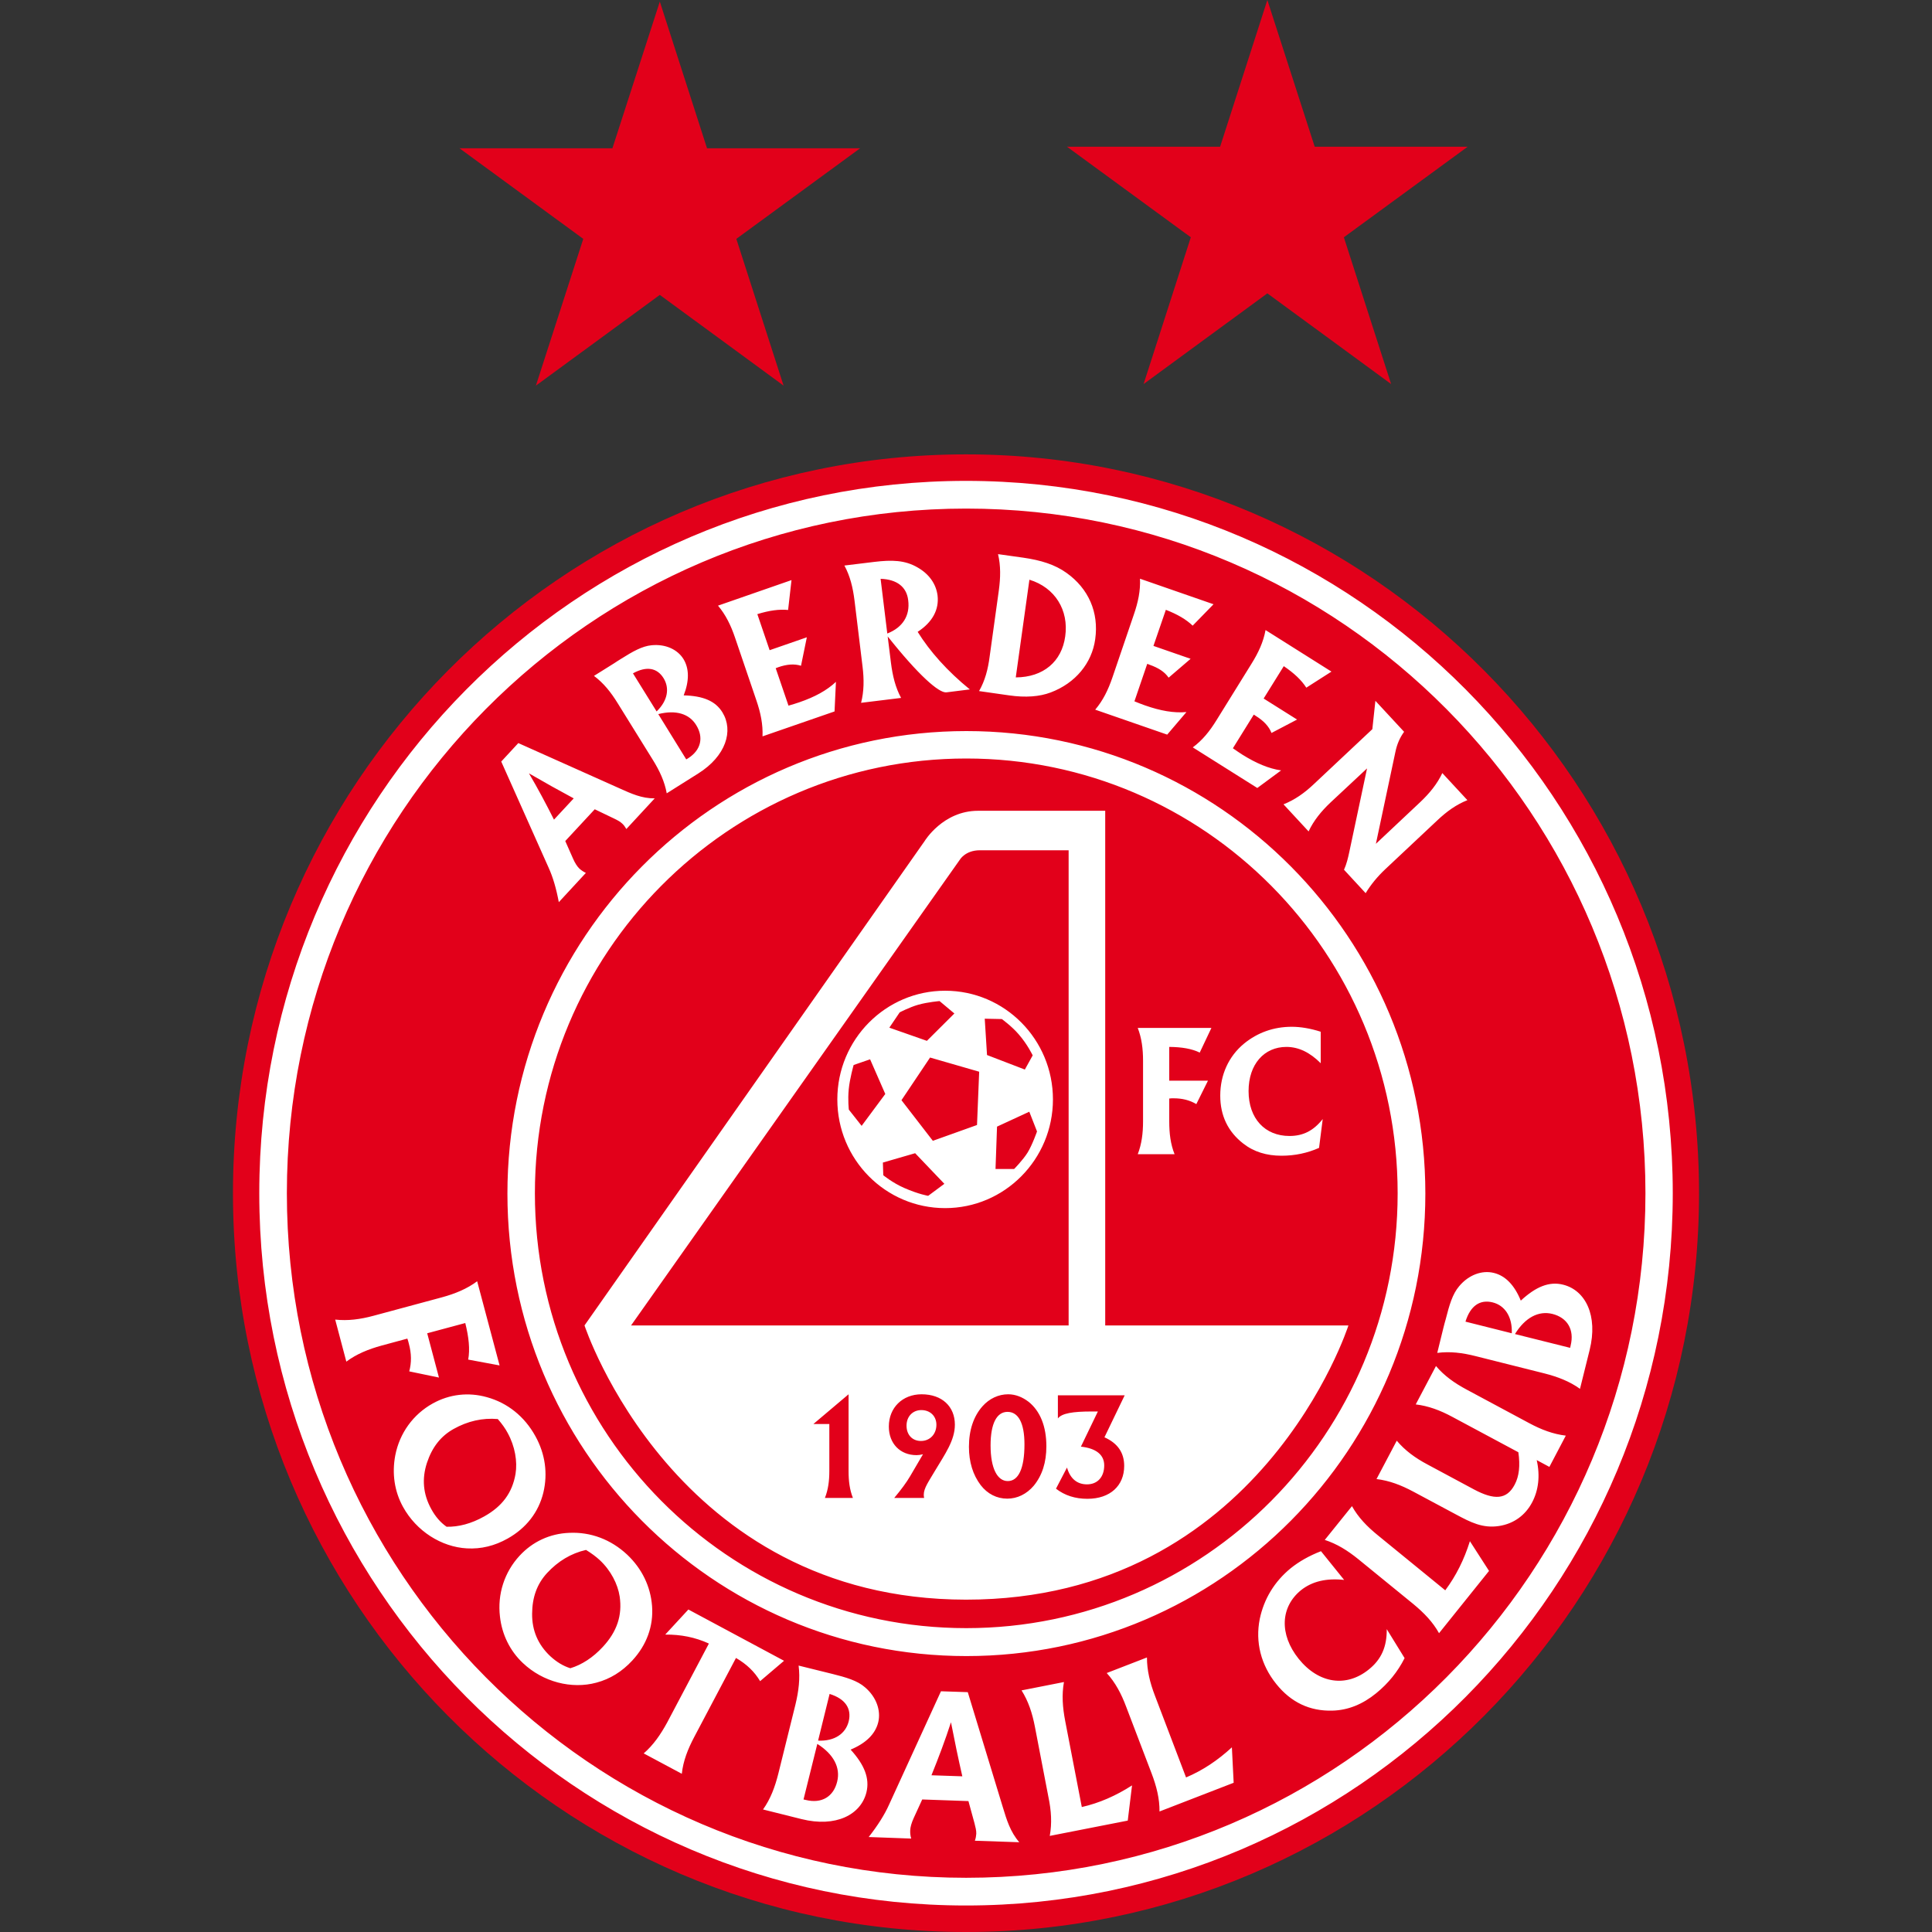
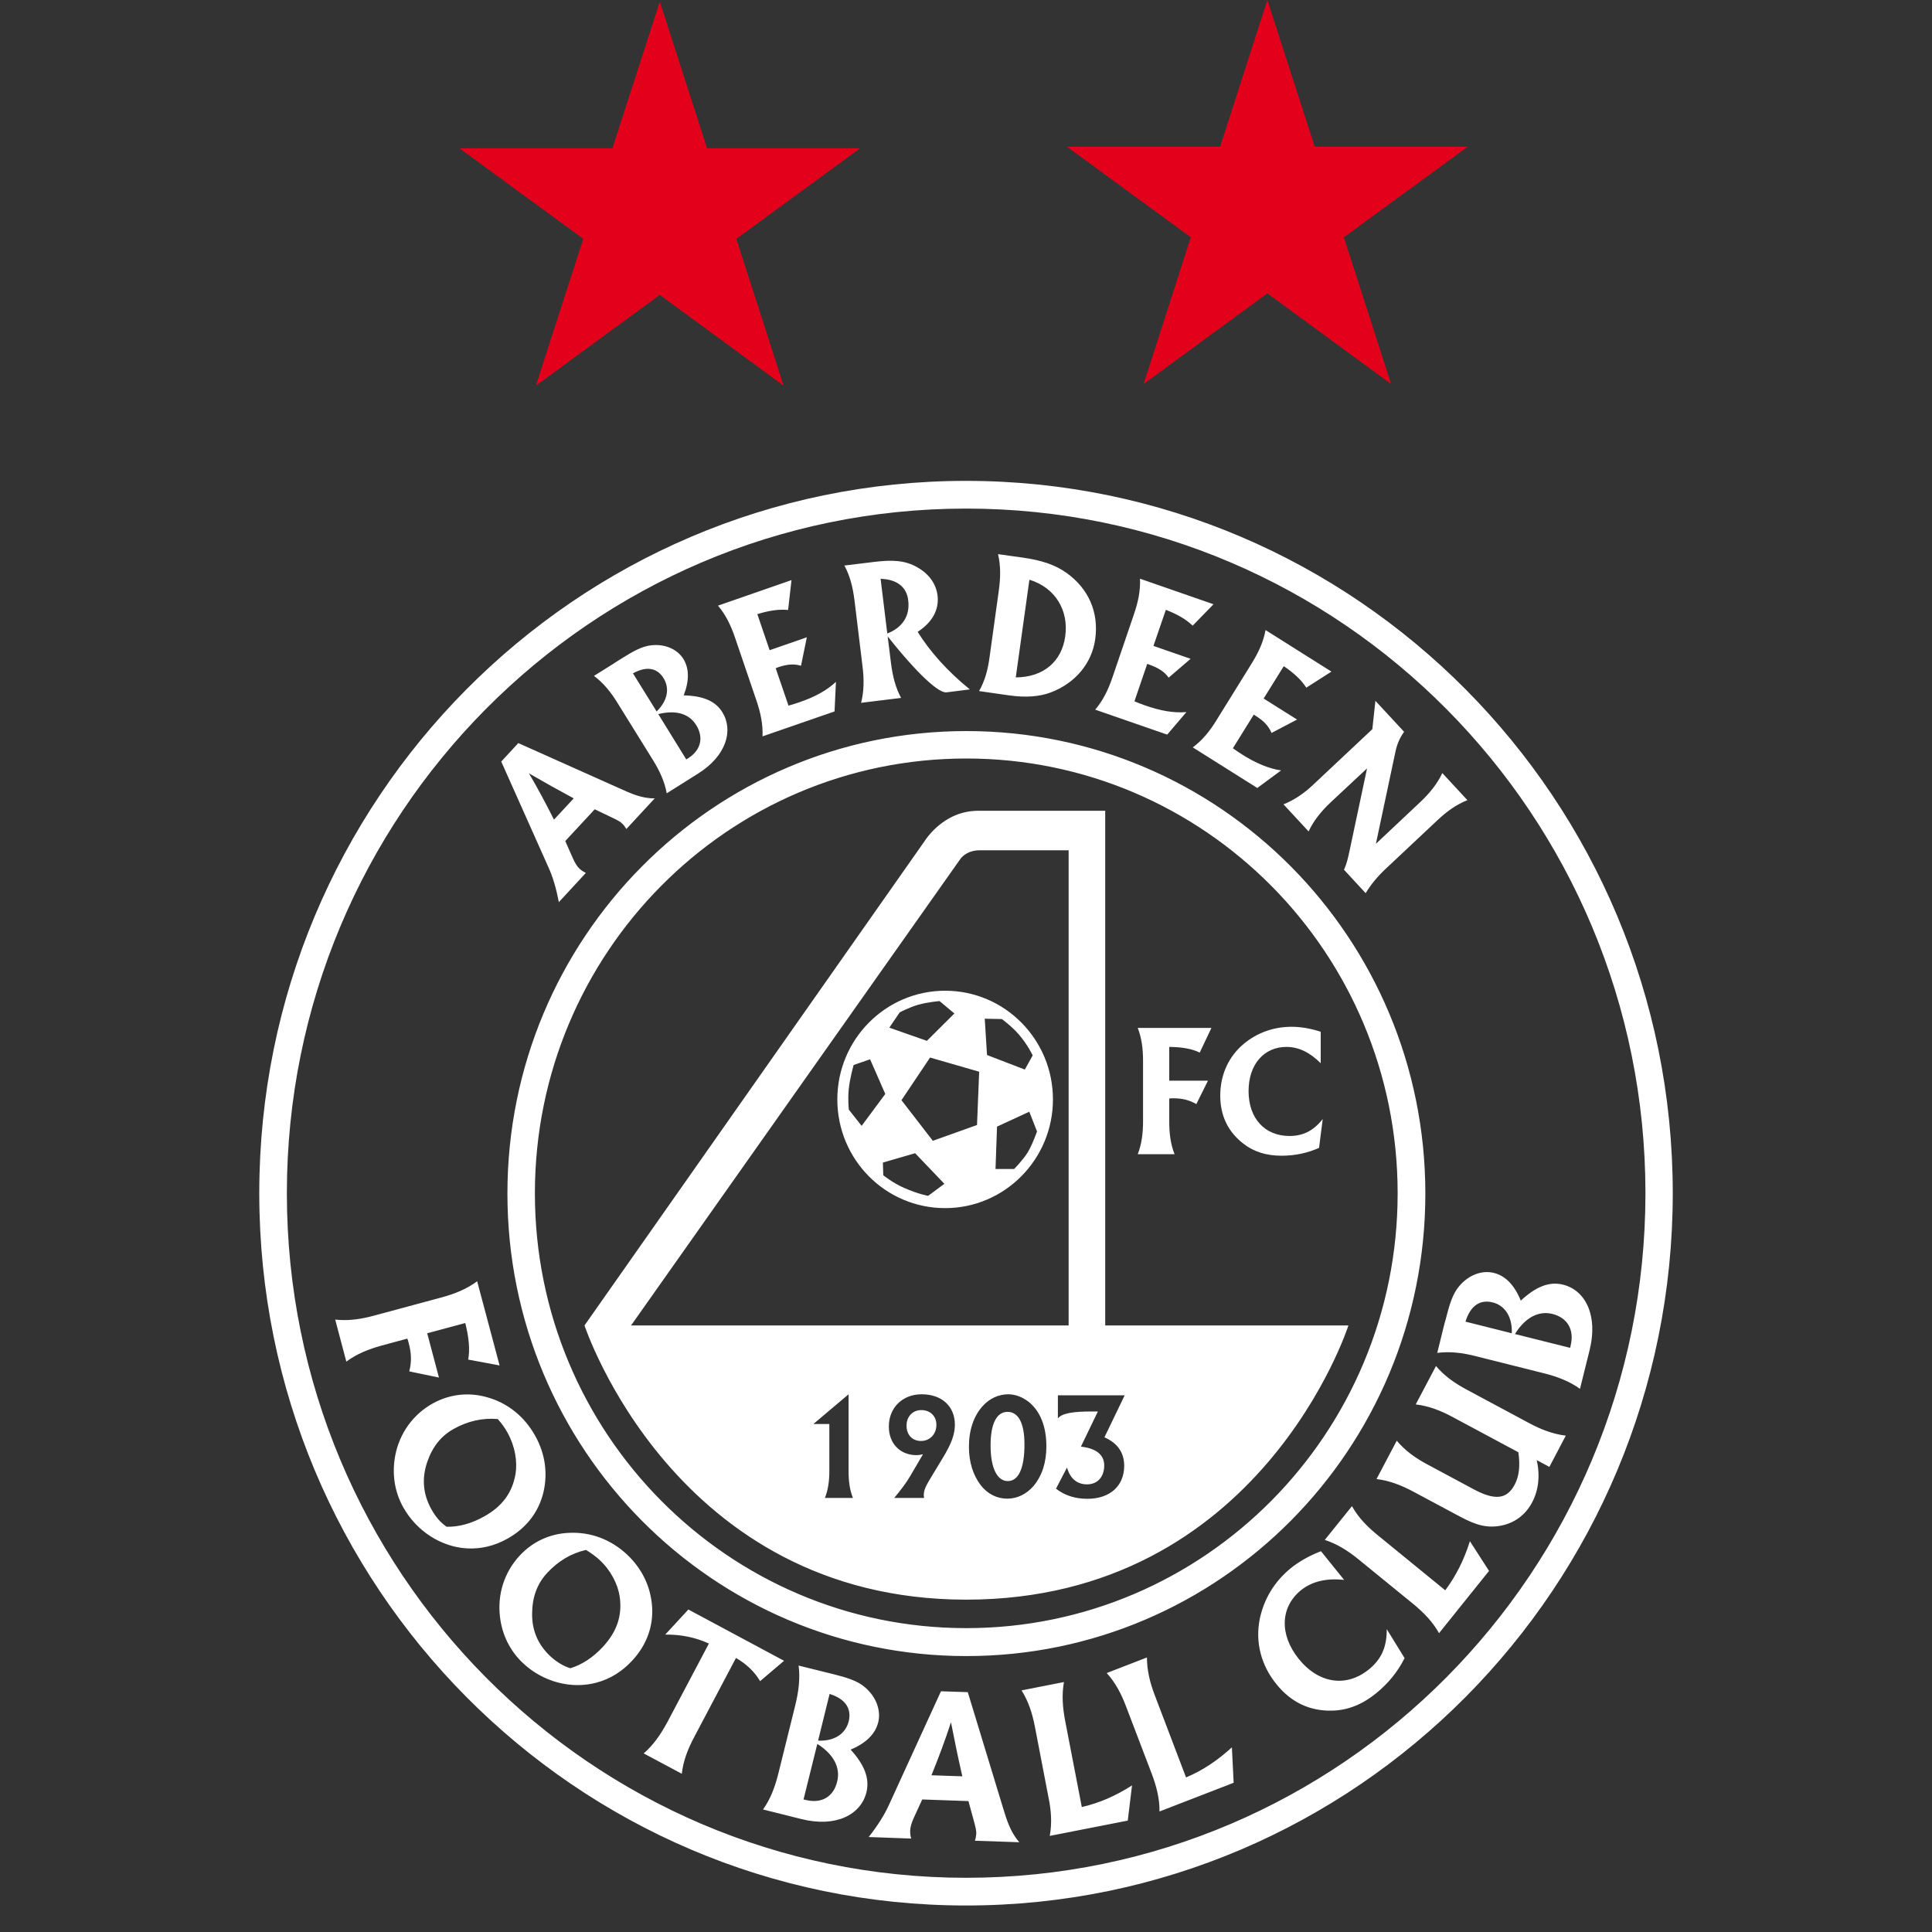
<svg xmlns="http://www.w3.org/2000/svg" width="50" height="50" viewBox="0 0 50 50" fill="none">
  <rect x="0" y="0" width="50" height="50" fill="#333333" stroke="none" />
-   <path d="M43.971 30.88C43.971 41.44 35.476 50 25 50C14.525 50 6.029 41.44 6.029 30.88C6.029 20.319 14.525 11.759 25 11.759C35.479 11.759 43.971 20.319 43.971 30.88Z" fill="#E2001A" />
  <path d="M43.291 30.88C43.291 41.062 35.1 49.314 25 49.314C14.9 49.314 6.71 41.062 6.71 30.88C6.71 20.698 14.9 12.445 25 12.445C35.103 12.445 43.291 20.698 43.291 30.88ZM42.584 30.88C42.584 21.094 34.714 13.162 25.004 13.162C15.293 13.162 7.424 21.094 7.424 30.88C7.424 40.665 15.293 48.597 25.004 48.597C34.714 48.597 42.584 40.665 42.584 30.88ZM36.888 30.89C36.888 37.502 31.57 42.859 25.01 42.859C18.447 42.859 13.132 37.502 13.132 30.89C13.132 24.277 18.451 18.92 25.01 18.92C31.57 18.92 36.888 24.277 36.888 30.89ZM36.171 30.883C36.171 24.667 31.174 19.63 25.007 19.63C18.84 19.63 13.843 24.667 13.843 30.883C13.843 37.096 18.84 42.136 25.007 42.136C31.174 42.136 36.171 37.099 36.171 30.883ZM10.581 34.774C10.65 35.029 10.653 35.262 10.591 35.491L11.36 35.651L11.056 34.505L12.041 34.24C12.133 34.607 12.166 34.921 12.117 35.186L12.929 35.337L12.349 33.159C12.084 33.356 11.783 33.48 11.436 33.575L9.674 34.05C9.323 34.145 9.002 34.187 8.675 34.151L8.963 35.239C9.228 35.042 9.53 34.918 9.877 34.823L10.542 34.643C10.558 34.685 10.571 34.731 10.581 34.774ZM13.139 39.817C12.801 40.007 12.451 40.092 12.084 40.072C11.423 40.036 10.777 39.627 10.43 38.998C10.211 38.602 10.139 38.137 10.23 37.662C10.342 37.089 10.692 36.604 11.197 36.323C11.632 36.08 12.127 36.025 12.601 36.159C13.135 36.306 13.574 36.657 13.856 37.168C14.111 37.629 14.18 38.134 14.062 38.628C13.938 39.139 13.617 39.548 13.139 39.817ZM13.342 38.144C13.394 37.823 13.329 37.433 13.139 37.086C13.08 36.974 12.995 36.853 12.883 36.725C12.487 36.69 12.104 36.778 11.74 36.981C11.406 37.168 11.184 37.453 11.049 37.859C10.915 38.271 10.948 38.667 11.161 39.054C11.269 39.251 11.396 39.398 11.557 39.512C11.865 39.519 12.195 39.434 12.533 39.244C12.995 38.985 13.257 38.638 13.342 38.144ZM16.361 42.977C16.096 43.262 15.791 43.452 15.434 43.547C14.793 43.721 14.052 43.531 13.532 43.039C13.201 42.728 12.991 42.306 12.939 41.838C12.87 41.258 13.053 40.688 13.447 40.262C13.784 39.896 14.236 39.689 14.73 39.67C15.284 39.643 15.811 39.84 16.233 40.236C16.613 40.596 16.836 41.055 16.875 41.562C16.915 42.083 16.735 42.575 16.361 42.977ZM16.037 41.317C15.988 40.996 15.808 40.642 15.52 40.374C15.428 40.289 15.31 40.2 15.166 40.112C14.779 40.2 14.442 40.403 14.157 40.711C13.898 40.993 13.774 41.337 13.771 41.762C13.767 42.195 13.921 42.561 14.242 42.863C14.406 43.013 14.573 43.115 14.76 43.174C15.055 43.085 15.346 42.899 15.605 42.617C15.965 42.227 16.109 41.811 16.037 41.317ZM17.815 41.654L17.216 42.303C17.616 42.299 17.989 42.371 18.346 42.535L17.268 44.575C17.095 44.893 16.908 45.162 16.659 45.378L17.645 45.905C17.681 45.574 17.799 45.27 17.969 44.949L19.047 42.908C19.325 43.069 19.525 43.262 19.672 43.508L20.291 42.981L17.815 41.654ZM22.014 45.28C22.371 45.673 22.512 46.023 22.423 46.386C22.279 46.966 21.631 47.3 20.743 47.078L19.747 46.829C19.941 46.557 20.055 46.252 20.144 45.898L20.586 44.114C20.671 43.76 20.71 43.436 20.668 43.105L21.303 43.262C21.382 43.282 21.46 43.301 21.542 43.321C21.896 43.41 22.187 43.492 22.387 43.668C22.682 43.92 22.803 44.271 22.728 44.575C22.652 44.877 22.413 45.113 22.014 45.28ZM21.152 45.132L20.795 46.57C20.815 46.573 20.835 46.58 20.854 46.583C21.264 46.684 21.572 46.498 21.666 46.108C21.755 45.748 21.578 45.401 21.152 45.132ZM21.47 43.839L21.172 45.047C21.598 45.067 21.886 44.867 21.965 44.546C22.043 44.218 21.879 43.966 21.47 43.839ZM25.953 46.77C26.052 47.094 26.143 47.405 26.379 47.677L25.23 47.638C25.253 47.572 25.262 47.513 25.266 47.457C25.269 47.376 25.246 47.287 25.22 47.186L25.063 46.612L23.867 46.57L23.648 47.048C23.589 47.176 23.559 47.287 23.556 47.369C23.553 47.438 23.559 47.51 23.582 47.582L22.482 47.542C22.718 47.241 22.895 46.96 23.009 46.704L24.352 43.77L25.046 43.793L25.953 46.77ZM24.905 45.971C24.804 45.529 24.706 45.063 24.611 44.572C24.46 45.041 24.287 45.496 24.106 45.944L24.905 45.971ZM27.568 44.543C27.499 44.186 27.476 43.858 27.535 43.531L26.438 43.747C26.615 44.029 26.716 44.336 26.785 44.697L27.132 46.501C27.208 46.861 27.227 47.186 27.168 47.513L29.186 47.117L29.297 46.206C28.878 46.475 28.452 46.662 27.997 46.766L27.568 44.543ZM30.695 46L29.89 43.885C29.759 43.544 29.683 43.226 29.683 42.895L28.642 43.298C28.865 43.544 29.019 43.832 29.146 44.173L29.801 45.889C29.932 46.233 30.011 46.55 30.008 46.881L31.927 46.138L31.881 45.221C31.514 45.558 31.128 45.817 30.695 46ZM35.428 43.203C34.848 43.675 34.131 43.577 33.61 42.931C33.099 42.293 33.142 41.586 33.666 41.157C33.957 40.924 34.327 40.839 34.786 40.888L34.187 40.145C33.882 40.262 33.62 40.413 33.407 40.583C32.981 40.931 32.71 41.382 32.602 41.9C32.484 42.493 32.631 43.089 33.031 43.583C33.41 44.055 33.895 44.287 34.481 44.271C34.887 44.261 35.264 44.107 35.614 43.822C35.932 43.563 36.174 43.262 36.351 42.912L35.889 42.162C35.893 42.617 35.752 42.941 35.428 43.203ZM37.403 41.157L35.657 39.732C35.375 39.503 35.149 39.267 34.989 38.979L34.285 39.853C34.599 39.955 34.874 40.125 35.156 40.354L36.574 41.51C36.856 41.743 37.082 41.978 37.242 42.267L38.536 40.655L38.041 39.886C37.891 40.364 37.684 40.78 37.403 41.157ZM37.963 35.966C37.642 35.795 37.376 35.605 37.163 35.353L36.639 36.346C36.967 36.385 37.272 36.499 37.589 36.67L39.295 37.584C39.345 37.931 39.315 38.206 39.2 38.422C38.994 38.815 38.67 38.825 38.146 38.546L36.944 37.901C36.623 37.731 36.361 37.538 36.148 37.285L35.624 38.278C35.952 38.317 36.256 38.432 36.574 38.602L37.688 39.198C38.057 39.395 38.369 39.558 38.794 39.493C39.178 39.434 39.476 39.214 39.652 38.88C39.816 38.569 39.862 38.193 39.77 37.787L40.098 37.963L40.523 37.154C40.196 37.115 39.892 37.001 39.574 36.83L37.963 35.966ZM41.139 34.941L40.89 35.943C40.622 35.75 40.317 35.632 39.967 35.543L38.195 35.098C37.845 35.009 37.524 34.97 37.196 35.013L37.353 34.374C37.373 34.295 37.393 34.214 37.416 34.138C37.507 33.781 37.589 33.49 37.763 33.287C38.012 32.989 38.359 32.868 38.66 32.943C38.958 33.015 39.194 33.257 39.358 33.66C39.747 33.3 40.094 33.156 40.455 33.248C41.031 33.392 41.362 34.047 41.139 34.941ZM39.125 34.505C39.142 34.076 38.945 33.785 38.631 33.706C38.303 33.624 38.054 33.791 37.926 34.204L39.125 34.505ZM40.176 34.004C39.819 33.916 39.472 34.096 39.207 34.525L40.635 34.882C40.638 34.862 40.645 34.842 40.648 34.823C40.749 34.41 40.563 34.102 40.176 34.004ZM14.2 22.46L12.972 19.709L13.414 19.231L16.05 20.41C16.335 20.538 16.61 20.665 16.944 20.662L16.21 21.455C16.178 21.399 16.145 21.353 16.106 21.317C16.053 21.265 15.978 21.225 15.89 21.183L15.392 20.944L14.629 21.766L14.829 22.218C14.881 22.339 14.94 22.427 14.995 22.48C15.045 22.525 15.1 22.561 15.162 22.591L14.462 23.348C14.396 22.994 14.308 22.696 14.2 22.46ZM13.689 20.014C13.921 20.407 14.134 20.809 14.337 21.212L14.848 20.662C14.475 20.462 14.088 20.246 13.689 20.014ZM15.372 17.492L15.89 17.168C15.952 17.125 16.017 17.086 16.079 17.047C16.371 16.863 16.617 16.722 16.862 16.699C17.223 16.663 17.534 16.807 17.688 17.056C17.838 17.302 17.841 17.62 17.694 17.996C18.189 18.009 18.513 18.137 18.696 18.435C18.988 18.91 18.791 19.565 18.067 20.02L17.255 20.531C17.2 20.227 17.072 19.948 16.892 19.66L15.988 18.203C15.811 17.914 15.618 17.675 15.372 17.492ZM17.036 18.481L17.76 19.653C17.776 19.643 17.792 19.634 17.809 19.624C18.143 19.411 18.215 19.084 18.018 18.766C17.838 18.471 17.491 18.366 17.036 18.481ZM16.381 17.426L16.993 18.412C17.281 18.134 17.334 17.813 17.173 17.551C17.006 17.282 16.731 17.233 16.381 17.426ZM19.577 18.131C19.685 18.448 19.747 18.746 19.734 19.057L21.598 18.412L21.634 17.646C21.398 17.869 21.084 18.039 20.684 18.176C20.596 18.206 20.501 18.235 20.406 18.262L20.075 17.292C20.098 17.286 20.114 17.279 20.137 17.269C20.36 17.191 20.556 17.174 20.73 17.23L20.881 16.493L19.918 16.827L19.6 15.894C19.905 15.799 20.167 15.763 20.396 15.786L20.484 15.013L18.582 15.674C18.781 15.91 18.916 16.185 19.024 16.506L19.577 18.131ZM22.115 15.543C22.073 15.206 22.001 14.908 21.853 14.636L22.633 14.541C23.075 14.489 23.415 14.492 23.746 14.685C24.051 14.859 24.227 15.118 24.264 15.412C24.306 15.773 24.136 16.1 23.749 16.352C24.067 16.863 24.516 17.367 25.099 17.842L24.493 17.918C24.3 17.941 23.766 17.469 22.973 16.47L23.058 17.155C23.101 17.492 23.173 17.79 23.32 18.062L22.285 18.189C22.361 17.888 22.364 17.584 22.322 17.246L22.115 15.543ZM22.79 14.98L22.963 16.395C23.36 16.241 23.556 15.933 23.504 15.534C23.465 15.193 23.216 14.993 22.79 14.98ZM26.114 17.996L25.338 17.885C25.492 17.616 25.57 17.322 25.613 16.984L25.849 15.285C25.895 14.947 25.901 14.643 25.829 14.341L26.484 14.433C26.939 14.499 27.299 14.61 27.601 14.826C28.171 15.232 28.442 15.848 28.344 16.542C28.259 17.161 27.833 17.679 27.191 17.921C26.906 18.029 26.543 18.058 26.114 17.996ZM26.288 17.531C27.005 17.528 27.48 17.119 27.568 16.467C27.663 15.792 27.306 15.206 26.641 15.003L26.288 17.531ZM30.207 19.012L30.705 18.428C30.384 18.458 30.031 18.396 29.631 18.255C29.543 18.226 29.451 18.186 29.359 18.15L29.69 17.181C29.713 17.187 29.729 17.194 29.752 17.204C29.975 17.282 30.142 17.387 30.244 17.538L30.813 17.05L29.851 16.716L30.172 15.782C30.47 15.897 30.699 16.031 30.866 16.192L31.406 15.638L29.503 14.977C29.517 15.288 29.454 15.586 29.343 15.907L28.79 17.531C28.678 17.859 28.544 18.131 28.344 18.366L30.207 19.012ZM30.869 19.342L32.539 20.393L33.155 19.938C32.834 19.892 32.507 19.752 32.15 19.529C32.071 19.48 31.989 19.421 31.907 19.365L32.448 18.494C32.467 18.507 32.484 18.517 32.503 18.53C32.703 18.654 32.841 18.799 32.906 18.969L33.568 18.622L32.703 18.078L33.224 17.24C33.489 17.42 33.682 17.6 33.807 17.797L34.458 17.381L32.752 16.306C32.697 16.611 32.569 16.889 32.389 17.177L31.485 18.635C31.308 18.923 31.118 19.159 30.869 19.342ZM33.217 20.816L33.866 21.517C33.997 21.238 34.19 20.999 34.435 20.767L35.379 19.886L34.923 22.034C34.887 22.204 34.851 22.358 34.783 22.509L35.343 23.115C35.48 22.889 35.651 22.683 35.853 22.493L37.196 21.232C37.442 20.999 37.688 20.823 37.976 20.708L37.327 20.007C37.196 20.285 37.003 20.524 36.757 20.757L35.608 21.838L36.112 19.463C36.155 19.254 36.23 19.087 36.338 18.939L35.595 18.137L35.516 18.871L34 20.295C33.754 20.528 33.505 20.701 33.217 20.816ZM27.25 28.453C27.25 30.005 25.999 31.266 24.46 31.266C22.918 31.266 21.67 30.009 21.67 28.453C21.67 26.901 22.921 25.64 24.46 25.64C26.003 25.64 27.25 26.901 27.25 28.453ZM23.016 26.596L23.988 26.937L24.699 26.229L24.316 25.908C24.316 25.908 24.021 25.931 23.762 26.003C23.533 26.069 23.284 26.2 23.284 26.2L23.016 26.596ZM22.911 28.312L22.518 27.415L22.092 27.562C22.092 27.562 21.991 27.916 21.965 28.191C21.938 28.469 21.968 28.718 21.968 28.718L22.299 29.137L22.911 28.312ZM24.44 30.637L23.684 29.845L22.849 30.087L22.859 30.415C22.859 30.415 23.098 30.611 23.396 30.742C23.776 30.909 24.021 30.948 24.021 30.948L24.44 30.637ZM25.341 27.736L24.07 27.369L23.33 28.473L24.142 29.524L25.285 29.115L25.341 27.736ZM26.838 29.282L26.638 28.771L25.803 29.157L25.764 30.254H26.245C26.245 30.254 26.471 30.025 26.592 29.832C26.716 29.632 26.838 29.282 26.838 29.282ZM26.726 27.313C26.726 27.313 26.592 27.029 26.363 26.767C26.183 26.557 25.927 26.373 25.927 26.373L25.485 26.364L25.544 27.304L26.523 27.68L26.726 27.313ZM23.844 36.493C23.622 36.493 23.461 36.657 23.461 36.896C23.461 37.135 23.612 37.292 23.834 37.292C24.07 37.292 24.234 37.112 24.234 36.873C24.234 36.65 24.074 36.493 23.844 36.493ZM26.075 36.539C25.796 36.539 25.636 36.84 25.636 37.407C25.636 38.006 25.813 38.33 26.081 38.33C26.356 38.33 26.513 38.009 26.513 37.38C26.513 36.824 26.353 36.539 26.075 36.539ZM28.603 34.302H34.897C34.897 34.302 32.628 41.399 25 41.399C17.455 41.395 15.127 34.302 15.127 34.302L23.93 21.766C23.93 21.766 24.404 20.983 25.311 20.983H28.603V34.302ZM22.073 38.766C21.988 38.55 21.961 38.327 21.961 38.072V36.084L21.051 36.853H21.463V38.072C21.463 38.324 21.434 38.55 21.349 38.766H22.073ZM24.712 36.87C24.712 36.401 24.381 36.084 23.851 36.084C23.356 36.084 23.003 36.431 23.003 36.919C23.003 37.361 23.297 37.659 23.72 37.659C23.772 37.659 23.821 37.652 23.887 37.636L23.553 38.206C23.461 38.363 23.324 38.55 23.143 38.766H23.916C23.91 38.736 23.907 38.713 23.907 38.684C23.907 38.51 24.038 38.337 24.195 38.068C24.46 37.626 24.712 37.276 24.712 36.87ZM27.656 34.302V22.005H25.357C24.981 22.005 24.84 22.25 24.84 22.25L16.332 34.302H27.656ZM27.08 37.43C27.08 36.909 26.916 36.516 26.622 36.28C26.461 36.156 26.281 36.084 26.091 36.084C25.842 36.084 25.603 36.195 25.426 36.395C25.197 36.653 25.076 37.01 25.076 37.443C25.076 37.839 25.18 38.17 25.38 38.435C25.557 38.664 25.799 38.785 26.068 38.785C26.327 38.785 26.569 38.667 26.753 38.451C26.972 38.183 27.08 37.846 27.08 37.43ZM27.378 36.11V36.709C27.48 36.575 27.768 36.529 28.252 36.529H28.413L27.974 37.439C28.367 37.482 28.577 37.649 28.577 37.924C28.577 38.225 28.403 38.415 28.131 38.415C27.876 38.415 27.696 38.268 27.614 37.98L27.329 38.527C27.555 38.703 27.827 38.789 28.141 38.789C28.734 38.789 29.094 38.448 29.094 37.937C29.094 37.597 28.927 37.351 28.583 37.197L29.107 36.11H27.378ZM29.445 29.871H30.398C30.293 29.609 30.26 29.331 30.26 29.02V28.43C30.299 28.424 30.335 28.424 30.375 28.424C30.597 28.424 30.791 28.473 30.961 28.574L31.262 27.968H30.26V27.094C30.584 27.097 30.843 27.14 31.049 27.241L31.351 26.603H29.445C29.546 26.865 29.582 27.14 29.582 27.454V29.02C29.582 29.331 29.546 29.609 29.445 29.871ZM31.58 28.355C31.58 28.872 31.779 29.288 32.176 29.596C32.448 29.809 32.778 29.91 33.165 29.91C33.512 29.91 33.833 29.842 34.137 29.707L34.232 28.961C33.993 29.262 33.728 29.399 33.371 29.399C32.736 29.399 32.313 28.948 32.313 28.237C32.313 27.539 32.719 27.094 33.292 27.094C33.61 27.094 33.902 27.238 34.18 27.516V26.701C33.915 26.616 33.659 26.573 33.43 26.573C32.962 26.573 32.543 26.724 32.195 27.009C31.799 27.336 31.58 27.814 31.58 28.355Z" fill="white" />
  <path d="M11.892 3.838H11.906L11.899 3.832L11.916 3.838H15.849L17.076 0.041L18.298 3.838H22.259L19.056 6.182L20.279 9.98L17.076 7.632L13.869 9.98L15.095 6.182L11.892 3.838Z" fill="#E2001A" />
  <path d="M30.818 6.141L29.596 9.939L32.799 7.592L36.002 9.939L34.779 6.141L37.982 3.798H34.025L32.799 0L31.576 3.798H27.642L27.622 3.791L27.632 3.798H27.615L30.818 6.141Z" fill="#E2001A" />
</svg>